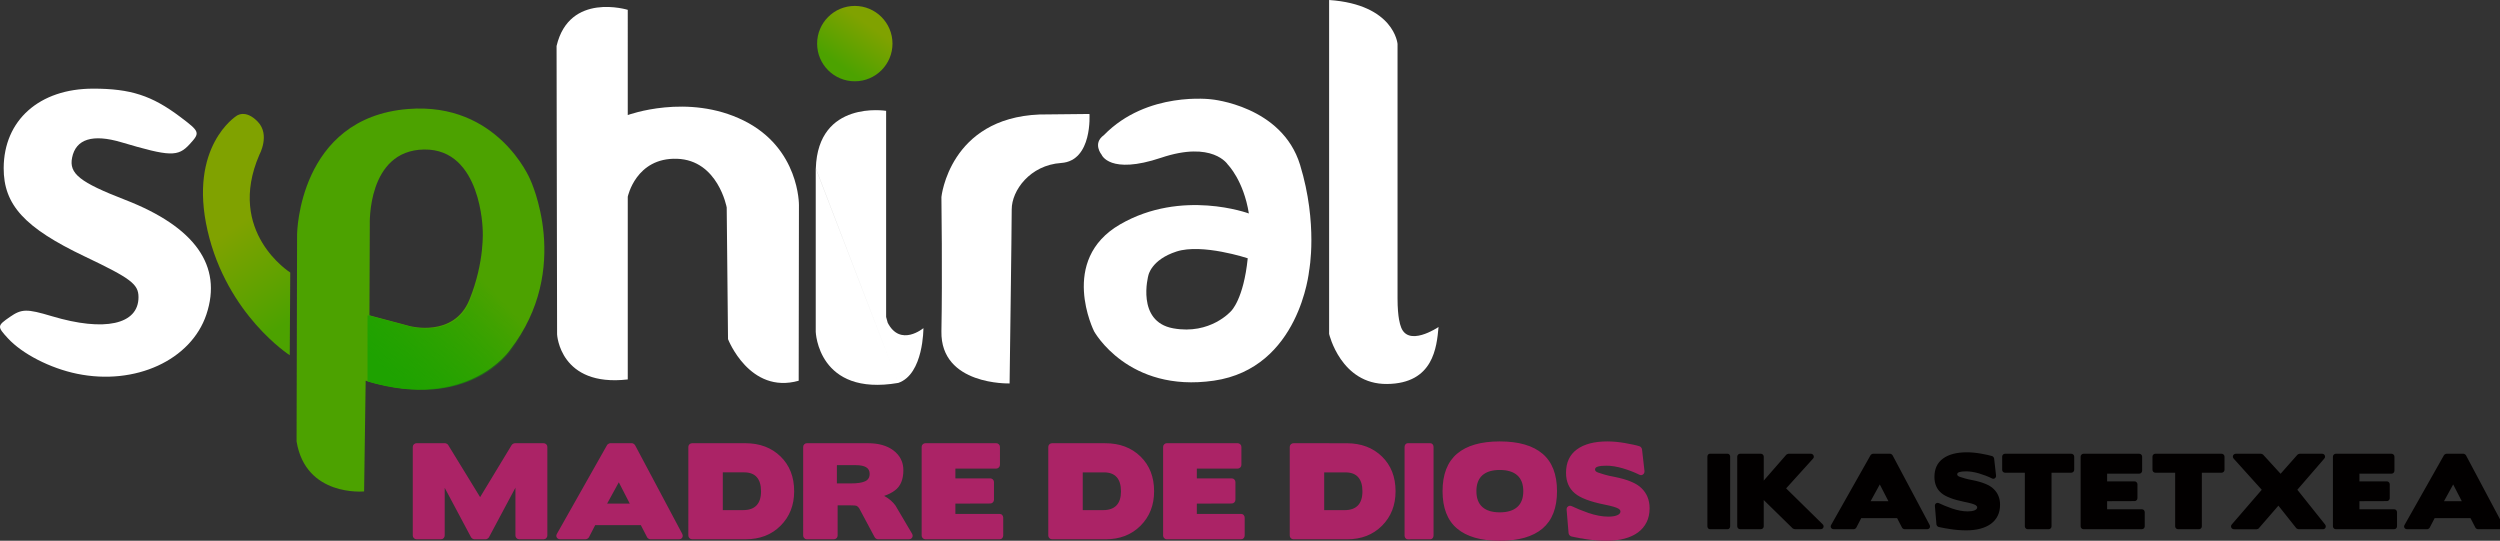
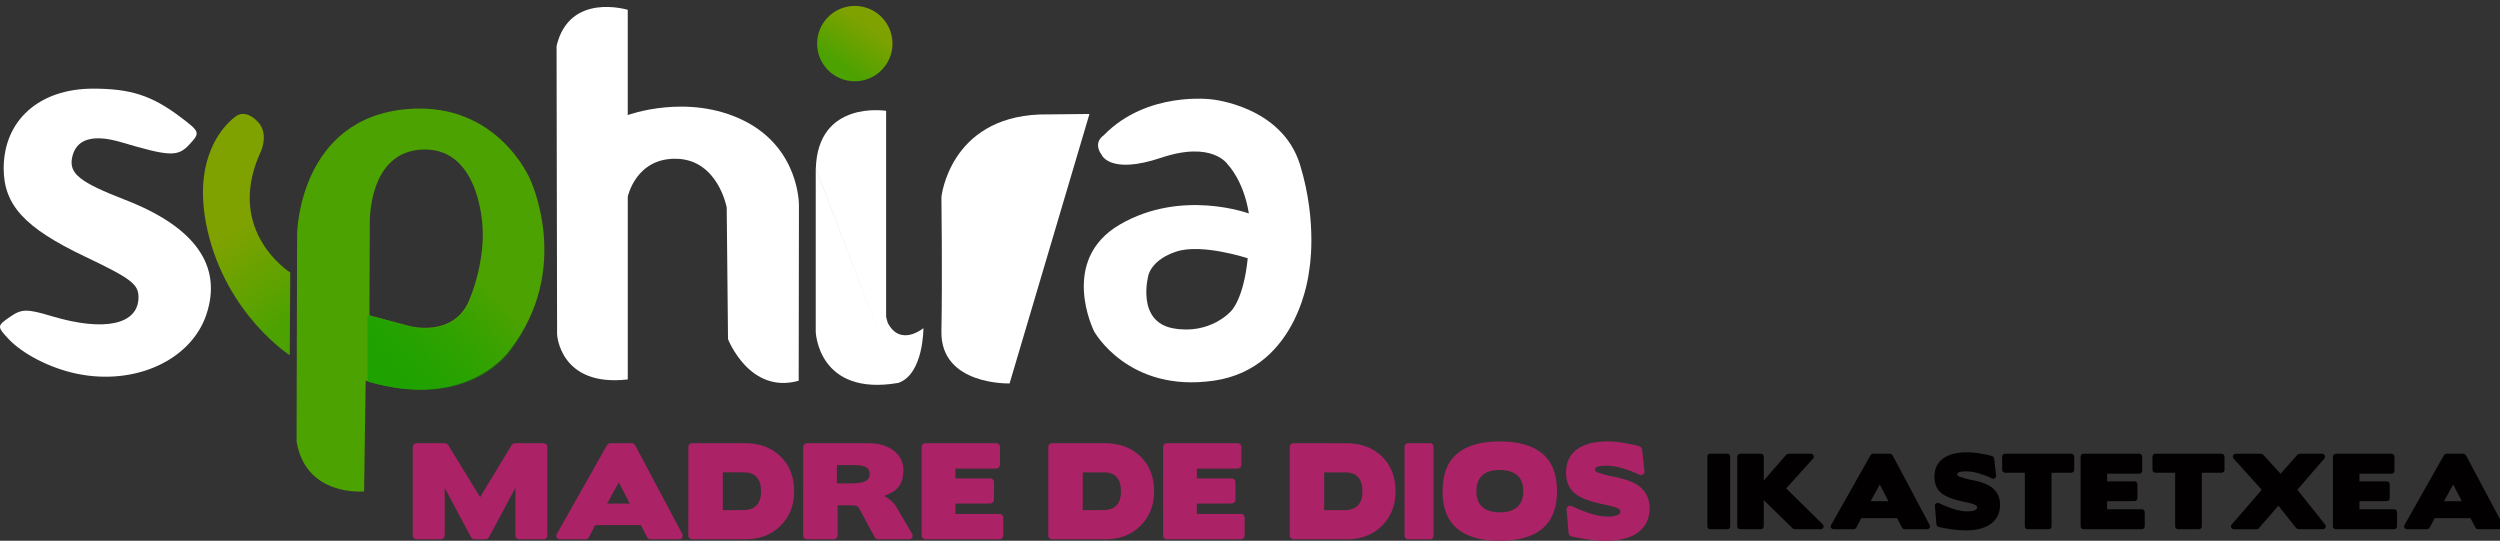
<svg xmlns="http://www.w3.org/2000/svg" xmlns:ns1="http://sodipodi.sourceforge.net/DTD/sodipodi-0.dtd" xmlns:ns2="http://www.inkscape.org/namespaces/inkscape" xmlns:xlink="http://www.w3.org/1999/xlink" version="1.1" id="svg1152" width="293.396" height="63.459" viewBox="0 0 293.396 63.459" ns1:docname="logo_sphiral-Completo-Publicar-inverso-reducido-MDDI.svg" ns2:version="1.1.2 (b8e25be833, 2022-02-05)" ns2:export-filename="D:\MadredeDios\Sphiral\000-Instalacion\Contenidos.Sphiral\logo_sphiral-Completo-Publicar-Inverso.png" ns2:export-xdpi="300" ns2:export-ydpi="300">
  <rect x="0" y="0" width="293.396" height="63.459" fill="#333333" stroke="none" />
  <defs id="defs1156">
    <linearGradient ns2:collect="always" id="linearGradient3948">
      <stop style="stop-color:#1ea200;stop-opacity:1;" offset="0" id="stop3944" />
      <stop style="stop-color:#03a200;stop-opacity:0" offset="1" id="stop3946" />
    </linearGradient>
    <linearGradient ns2:collect="always" id="linearGradient39975">
      <stop style="stop-color:#4ca200;stop-opacity:1;" offset="0" id="stop39971" />
      <stop style="stop-color:#80a200;stop-opacity:1" offset="1" id="stop39973" />
    </linearGradient>
    <linearGradient ns2:collect="always" xlink:href="#linearGradient39975" id="linearGradient39977" x1="195.338" y1="-375.12" x2="202.056" y2="-384.666" gradientUnits="userSpaceOnUse" gradientTransform="matrix(0.5,0,0,0.5,83.351,228.532)" />
    <linearGradient ns2:collect="always" xlink:href="#linearGradient39975" id="linearGradient50500" x1="63.64" y1="-313.955" x2="49.497" y2="-335.169" gradientUnits="userSpaceOnUse" gradientTransform="matrix(0.5,0,0,0.5,83.351,228.532)" />
    <linearGradient ns2:collect="always" xlink:href="#linearGradient3948" id="linearGradient3950" x1="86.684" y1="-418.875" x2="109.664" y2="-440.11" gradientUnits="userSpaceOnUse" gradientTransform="matrix(0.5,0,0,0.5,85.133,287.145)" />
  </defs>
  <ns1:namedview id="namedview1154" pagecolor="#505050" bordercolor="#eeeeee" borderopacity="1" ns2:pageshadow="0" ns2:pageopacity="0" ns2:pagecheckerboard="0" showgrid="false" showguides="true" ns2:guide-bbox="true" ns2:zoom="2.8284271" ns2:cx="201.70221" ns2:cy="17.67767" ns2:window-width="2400" ns2:window-height="1271" ns2:window-x="2391" ns2:window-y="-9" ns2:window-maximized="1" ns2:current-layer="g1158" ns2:snap-global="false" fit-margin-right="-0.4" fit-margin-top="0" fit-margin-left="0" fit-margin-bottom="0">
    <ns1:guide position="91.481,-7.956" orientation="0,-1" id="guide7249" />
    <ns1:guide position="43.211,254.529" orientation="0,-1" id="guide12603" />
    <ns1:guide position="-85.471,204.134" orientation="1,0" id="guide13595" />
    <ns1:guide position="119.943,128.474" orientation="0,-1" id="guide13597" />
    <ns1:guide position="87.416,193.528" orientation="0,-1" id="guide13951" />
    <ns1:guide position="78.931,319.393" orientation="0,-1" id="guide13953" />
    <ns1:guide position="105.836,314.654" orientation="1,0" id="guide15399" />
    <ns1:guide position="102.336,343.779" orientation="0,-1" id="guide15481" />
    <ns1:guide position="253.586,267.774" orientation="1,0" id="guide16617" />
  </ns1:namedview>
  <g ns2:groupmode="layer" ns2:label="Image" id="g1158" transform="translate(-82.289,-33.195)">
    <path id="path1239-1-7" style="fill:#ffffff;fill-opacity:1;stroke:none;stroke-width:1" d="m 93.206,43.599 c -6.294,0 -10.462,3.7 -10.485,9.311 -0.018,4.328 2.45,7.02 9.525,10.388 5.425,2.582 6.297,3.244 6.297,4.773 0,3.213 -3.985,4.086 -10.177,2.23 -2.93,-0.878 -3.532,-0.869 -4.903,0.079 -1.514,1.047 -1.522,1.125 -0.26,2.503 1.689,1.843 4.975,3.531 8.144,4.181 6.818,1.399 13.374,-1.612 15.163,-6.964 1.907,-5.707 -1.329,-10.273 -9.534,-13.453 -5.324,-2.063 -6.6,-3.075 -6.228,-4.943 0.437,-2.195 2.414,-2.814 5.786,-1.813 5.712,1.695 6.644,1.722 8.009,0.231 1.252,-1.366 1.219,-1.46 -1.1,-3.207 -3.331,-2.509 -5.826,-3.317 -10.238,-3.317 z" />
    <circle style="fill:url(#linearGradient39977);fill-opacity:1;stroke:none;stroke-width:1" id="path8104-8" cx="182.607" cy="38.313" r="4.423" />
    <path style="fill:#ffffff;fill-opacity:1;stroke:none;stroke-width:1px;stroke-linecap:butt;stroke-linejoin:miter;stroke-opacity:1" d="M 147.607,38.589 147.668,72.441 c 0,0 0.307,6.205 8.294,5.284 V 56.283 c 0,0 0.952,-4.608 5.775,-4.454 4.823,0.154 5.837,5.714 5.837,5.714 l 0.154,15.451 c 0,0 2.519,6.512 8.294,4.884 L 176.052,57.266 c 0,0 0.092,-6.666 -6.482,-9.922 -6.574,-3.256 -13.608,-0.645 -13.608,-0.645 V 34.35 c 0,0 -6.85,-2.12 -8.355,4.239 z" id="path8492-6" />
    <path id="path10176-4" style="fill:#4ca200;fill-opacity:1;stroke:none;stroke-width:1px;stroke-linecap:butt;stroke-linejoin:miter;stroke-opacity:1" d="m 125.645,70.203 4.735,1.26 c 0,0 5.17,1.39 6.994,-3.084 1.825,-4.475 1.564,-8.167 1.564,-8.167 0,0 -0.13,-9.557 -6.864,-9.471 -6.734,0.087 -6.386,8.819 -6.386,8.819 l -0.043,10.948 z m -8.551,14.796 0.061,-24.329 c 0,0 0.154,-13.655 13.025,-14.683 10.53,-0.842 14.315,8.233 14.315,8.233 0,0 5.038,10.506 -2.335,20.029 0,0 -4.884,7.25 -16.957,3.625 l -0.184,12.994 c 0,0 -6.85,0.676 -7.925,-5.867 z" ns1:nodetypes="ccscscccccsccccc" />
    <path id="path10176-4-3" style="fill:url(#linearGradient3950);fill-opacity:1;stroke:none;stroke-width:1px;stroke-linecap:butt;stroke-linejoin:miter;stroke-opacity:1" d="m 138.944,58.945 c 0.097,0.797 0.107,1.33 0.107,1.33 0,0 0.26,3.692 -1.564,8.167 -1.825,4.475 -6.994,3.084 -6.994,3.084 l -4.734,-1.26 v -0.049 h -0.338 v 7.747 c 11.995,3.55 16.853,-3.653 16.853,-3.653 4.298,-5.552 4.372,-11.423 3.691,-15.366 z" />
    <path style="fill:url(#linearGradient50500);fill-opacity:1;stroke:none;stroke-width:1px;stroke-linecap:butt;stroke-linejoin:miter;stroke-opacity:1" d="m 116.293,74.885 0.061,-9.707 c 0,0 -7.557,-4.731 -3.625,-13.823 0,0 1.29,-2.335 -0.184,-3.871 -1.474,-1.536 -2.519,-0.676 -2.519,-0.676 0,0 -5.652,3.563 -3.379,13.455 2.273,9.891 9.646,14.622 9.646,14.622 z" id="path10881-0" />
    <path id="path14763-5" style="fill:#ffffff;fill-opacity:1;stroke:none;stroke-width:1px;stroke-linecap:butt;stroke-linejoin:miter;stroke-opacity:1" d="m 178.022,52.945 v 19.188 c 0,0 0.25,7.625 9.688,6 M 178.033,52.953 c 0.25,-8.062 8.25,-6.75 8.25,-6.75 v 24.188 l 0.188,0.688 c 1.5,2.875 4.188,0.625 4.188,0.625 0,0 0.034,5.405 -2.949,6.429" ns1:nodetypes="cccccccc" />
-     <path style="fill:#ffffff;fill-opacity:1;stroke:none;stroke-width:1px;stroke-linecap:butt;stroke-linejoin:miter;stroke-opacity:1" d="m 200.772,78.195 c 0,0 -8.125,0.25 -8,-6.125 0.125,-6.375 0,-15.75 0,-15.75 0,0 0.938,-9.25 11.5,-9.688 l 5.875,-0.062 c 0,0 0.375,5.5 -3.312,5.75 -3.688,0.25 -5.812,3.25 -5.812,5.438 0,2.188 -0.25,20.437 -0.25,20.437 z" id="path16713-9" />
+     <path style="fill:#ffffff;fill-opacity:1;stroke:none;stroke-width:1px;stroke-linecap:butt;stroke-linejoin:miter;stroke-opacity:1" d="m 200.772,78.195 c 0,0 -8.125,0.25 -8,-6.125 0.125,-6.375 0,-15.75 0,-15.75 0,0 0.938,-9.25 11.5,-9.688 l 5.875,-0.062 z" id="path16713-9" />
    <path id="path17324-2" style="fill:#ffffff;fill-opacity:1;stroke:none;stroke-width:1px;stroke-linecap:butt;stroke-linejoin:miter;stroke-opacity:1" d="m 228.721,63.506 c 0,0 -5.347,-1.768 -8.353,-0.795 -3.005,0.972 -3.315,2.828 -3.315,2.828 0,0 -1.458,5.392 2.917,6.187 4.375,0.795 6.806,-2.033 6.806,-2.033 0,0 1.458,-1.37 1.945,-6.187 z M 211.839,49.054 c 5.082,-5.215 12.64,-4.198 12.64,-4.198 0,0 8.264,0.751 10.386,7.69 2.121,6.938 1.061,12.419 1.061,12.419 0,0 -1.105,11.446 -11.181,12.905 -10.076,1.458 -14.054,-5.789 -14.054,-5.789 0,0 -4.198,-8.353 3.049,-12.551 7.248,-4.198 15.114,-1.282 15.114,-1.282 -0.619,-3.889 -2.475,-5.745 -2.475,-5.745 0,0 -1.768,-2.828 -7.822,-0.795 -6.055,2.033 -6.983,-0.354 -6.983,-0.354 0,0 -1.105,-1.326 0.265,-2.298 z" />
-     <path style="fill:#ffffff;fill-opacity:1;stroke:none;stroke-width:1px;stroke-linecap:butt;stroke-linejoin:miter;stroke-opacity:1" d="m 251.115,71.57 c 0,0 -3.719,2.531 -4.469,-0.188 0,0 -0.344,-0.844 -0.344,-3.156 0,-2.312 0,-29.875 0,-29.875 0,0 -0.375,-4.625 -8.031,-5.156 v 19.719 19.469 c 0,0 1.375,5.937 6.812,5.875 5.438,-0.062 5.812,-4.312 6.031,-6.687 z" id="path18877-5" />
    <path d="m 282.958,95.3 c -0.082,0 -0.151,-0.034 -0.208,-0.102 -0.056,-0.067 -0.084,-0.146 -0.084,-0.237 v -8.179 c 0,-0.09 0.028,-0.17 0.084,-0.237 0.056,-0.068 0.125,-0.102 0.208,-0.102 h 2.088 c 0.082,0 0.151,0.034 0.208,0.102 0.056,0.067 0.084,0.147 0.084,0.237 v 8.179 c 0,0.091 -0.028,0.17 -0.084,0.237 -0.056,0.068 -0.125,0.102 -0.208,0.102 z m 3.548,0 c -0.09,0 -0.169,-0.034 -0.236,-0.102 -0.067,-0.067 -0.101,-0.146 -0.101,-0.237 v -8.179 c 0,-0.09 0.033,-0.17 0.101,-0.237 0.067,-0.068 0.146,-0.102 0.236,-0.102 h 2.436 c 0.09,0 0.168,0.034 0.236,0.102 0.067,0.067 0.101,0.147 0.101,0.237 v 2.813 l 2.65,-3.039 c 0.023,-0.023 0.064,-0.047 0.124,-0.073 0.06,-0.026 0.105,-0.04 0.135,-0.04 h 2.605 c 0.075,0 0.142,0.019 0.202,0.057 0.06,0.037 0.102,0.086 0.129,0.146 0.026,0.061 0.035,0.125 0.028,0.192 -0.008,0.068 -0.037,0.128 -0.09,0.181 l -3.155,3.491 4.278,4.203 c 0.06,0.06 0.097,0.124 0.112,0.192 0.015,0.068 0.009,0.132 -0.017,0.192 -0.026,0.06 -0.067,0.109 -0.124,0.147 -0.056,0.037 -0.125,0.056 -0.208,0.056 h -3.021 c -0.03,0 -0.073,-0.011 -0.129,-0.034 -0.056,-0.022 -0.095,-0.041 -0.118,-0.056 l -3.402,-3.333 v 3.084 c 0,0.091 -0.034,0.17 -0.101,0.237 -0.067,0.068 -0.146,0.102 -0.236,0.102 z m 19.301,0 c -0.052,0 -0.11,-0.019 -0.174,-0.056 -0.064,-0.038 -0.106,-0.083 -0.129,-0.136 l -0.573,-1.107 h -4.21 l -0.573,1.107 c -0.03,0.053 -0.075,0.098 -0.135,0.136 -0.06,0.037 -0.12,0.056 -0.18,0.056 h -2.324 c -0.15,0 -0.258,-0.052 -0.326,-0.158 -0.067,-0.105 -0.064,-0.222 0.011,-0.35 l 4.615,-8.168 c 0.022,-0.045 0.067,-0.087 0.135,-0.124 0.067,-0.038 0.124,-0.057 0.168,-0.057 h 1.988 c 0.052,0 0.108,0.019 0.168,0.057 0.06,0.037 0.105,0.083 0.135,0.135 l 4.346,8.168 c 0.06,0.128 0.06,0.243 0,0.345 -0.06,0.102 -0.165,0.153 -0.315,0.153 z m -3.986,-3.288 h 2.088 l -1.011,-1.965 z m 14.917,1.712 c -0.184,0.373 -0.445,0.686 -0.786,0.938 -0.341,0.252 -0.756,0.444 -1.246,0.576 -0.491,0.132 -1.042,0.198 -1.656,0.198 -0.329,0 -0.656,-0.013 -0.982,-0.04 -0.326,-0.026 -0.65,-0.066 -0.972,-0.119 -0.075,-0.015 -0.14,-0.026 -0.197,-0.033 -0.056,-0.008 -0.114,-0.019 -0.174,-0.034 v 0.011 c -0.217,-0.038 -0.403,-0.073 -0.556,-0.107 -0.154,-0.034 -0.272,-0.058 -0.354,-0.073 -0.067,-0.015 -0.127,-0.052 -0.179,-0.113 -0.053,-0.06 -0.082,-0.124 -0.09,-0.192 l -0.179,-2.146 c -0.015,-0.143 0.029,-0.25 0.135,-0.322 0.105,-0.071 0.22,-0.077 0.348,-0.017 0.366,0.18 0.876,0.388 1.527,0.621 0.674,0.225 1.284,0.339 1.831,0.339 0.337,0 0.608,-0.041 0.814,-0.124 0.205,-0.083 0.308,-0.203 0.308,-0.361 0,-0.083 -0.06,-0.166 -0.179,-0.249 -0.195,-0.12 -0.636,-0.248 -1.325,-0.384 -1.295,-0.263 -2.193,-0.606 -2.695,-1.028 -0.547,-0.452 -0.82,-1.085 -0.82,-1.898 0,-0.949 0.335,-1.668 1.005,-2.158 0.67,-0.489 1.604,-0.734 2.801,-0.734 0.524,0 1.082,0.053 1.673,0.158 0.285,0.053 0.533,0.101 0.747,0.147 0.213,0.045 0.391,0.09 0.533,0.135 0.06,0.015 0.114,0.053 0.163,0.113 0.048,0.06 0.076,0.121 0.084,0.181 l 0.224,1.977 c 0.015,0.143 -0.03,0.254 -0.135,0.333 -0.105,0.079 -0.221,0.085 -0.348,0.017 -0.232,-0.113 -0.475,-0.219 -0.73,-0.317 -0.254,-0.097 -0.52,-0.188 -0.797,-0.271 -0.554,-0.158 -1.052,-0.237 -1.493,-0.237 -0.337,0 -0.597,0.027 -0.78,0.079 -0.184,0.053 -0.276,0.143 -0.276,0.271 0,0.121 0.093,0.215 0.281,0.283 0.172,0.06 0.381,0.126 0.629,0.198 0.247,0.071 0.539,0.138 0.876,0.198 1.213,0.241 2.043,0.587 2.493,1.04 0.502,0.482 0.752,1.1 0.752,1.852 0,0.49 -0.092,0.921 -0.275,1.293 m 3.52,1.576 c -0.09,0 -0.168,-0.034 -0.236,-0.102 -0.067,-0.067 -0.101,-0.146 -0.101,-0.237 v -6.293 h -2.324 c -0.097,0 -0.178,-0.033 -0.242,-0.101 -0.064,-0.068 -0.095,-0.151 -0.095,-0.249 v -1.536 c 0,-0.09 0.032,-0.17 0.095,-0.237 0.064,-0.068 0.144,-0.102 0.242,-0.102 h 7.77 c 0.097,0 0.18,0.034 0.247,0.102 0.067,0.067 0.101,0.147 0.101,0.237 v 1.536 c 0,0.098 -0.033,0.181 -0.101,0.249 -0.067,0.068 -0.15,0.101 -0.247,0.101 h -2.313 v 6.293 c 0,0.091 -0.032,0.17 -0.095,0.237 -0.064,0.068 -0.144,0.102 -0.242,0.102 z m 6.547,0 c -0.09,0 -0.169,-0.034 -0.236,-0.102 -0.067,-0.067 -0.101,-0.146 -0.101,-0.237 v -8.179 c 0,-0.09 0.033,-0.17 0.101,-0.237 0.067,-0.068 0.146,-0.102 0.236,-0.102 h 6.546 c 0.09,0 0.168,0.034 0.236,0.102 0.067,0.067 0.101,0.147 0.101,0.237 v 1.649 c 0,0.098 -0.034,0.181 -0.101,0.249 -0.067,0.067 -0.146,0.101 -0.236,0.101 h -3.773 v 0.904 h 3.223 c 0.09,0 0.168,0.033 0.236,0.101 0.067,0.068 0.101,0.147 0.101,0.237 v 1.627 c 0,0.098 -0.034,0.181 -0.101,0.249 -0.067,0.067 -0.146,0.101 -0.236,0.101 l -3.223,0.011 v 0.949 h 4.076 c 0.097,0 0.178,0.034 0.242,0.101 0.064,0.068 0.095,0.151 0.095,0.249 v 1.649 c 0,0.091 -0.032,0.17 -0.095,0.237 -0.064,0.068 -0.144,0.102 -0.242,0.102 z m 11.093,0 c -0.09,0 -0.168,-0.034 -0.236,-0.102 -0.067,-0.067 -0.101,-0.146 -0.101,-0.237 v -6.293 h -2.324 c -0.097,0 -0.178,-0.033 -0.242,-0.101 -0.064,-0.068 -0.095,-0.151 -0.095,-0.249 v -1.536 c 0,-0.09 0.032,-0.17 0.095,-0.237 0.064,-0.068 0.144,-0.102 0.242,-0.102 h 7.77 c 0.097,0 0.18,0.034 0.247,0.102 0.067,0.067 0.101,0.147 0.101,0.237 v 1.536 c 0,0.098 -0.033,0.181 -0.101,0.249 -0.067,0.068 -0.15,0.101 -0.247,0.101 h -2.313 v 6.293 c 0,0.091 -0.032,0.17 -0.096,0.237 -0.064,0.068 -0.144,0.102 -0.241,0.102 z m 16.888,-8.857 c 0.164,0 0.277,0.066 0.337,0.198 0.06,0.132 0.037,0.258 -0.067,0.379 l -3.155,3.649 3.256,4.078 c 0.09,0.12 0.107,0.243 0.051,0.367 -0.056,0.124 -0.163,0.187 -0.32,0.187 h -2.841 c -0.037,0 -0.088,-0.015 -0.151,-0.045 -0.064,-0.03 -0.107,-0.06 -0.129,-0.09 l -2.088,-2.632 -2.291,2.644 c -0.015,0.03 -0.052,0.058 -0.112,0.085 -0.06,0.027 -0.109,0.04 -0.146,0.04 h -2.65 c -0.082,0 -0.151,-0.019 -0.208,-0.056 -0.056,-0.038 -0.097,-0.085 -0.124,-0.141 -0.026,-0.057 -0.036,-0.117 -0.028,-0.181 0.008,-0.064 0.038,-0.126 0.09,-0.187 l 3.514,-4.067 -3.29,-3.649 c -0.052,-0.06 -0.084,-0.124 -0.095,-0.192 -0.011,-0.068 -0.004,-0.13 0.022,-0.187 0.026,-0.056 0.067,-0.104 0.124,-0.141 0.056,-0.038 0.125,-0.057 0.208,-0.057 h 2.953 c 0.037,0 0.084,0.013 0.14,0.04 0.056,0.027 0.091,0.051 0.106,0.073 l 2.044,2.237 1.976,-2.237 c 0.015,-0.023 0.052,-0.047 0.112,-0.073 0.06,-0.026 0.109,-0.04 0.146,-0.04 z m 1.628,8.857 c -0.09,0 -0.169,-0.034 -0.236,-0.102 -0.067,-0.067 -0.101,-0.146 -0.101,-0.237 v -8.179 c 0,-0.09 0.033,-0.17 0.101,-0.237 0.067,-0.068 0.146,-0.102 0.236,-0.102 h 6.546 c 0.09,0 0.169,0.034 0.236,0.102 0.067,0.067 0.101,0.147 0.101,0.237 v 1.649 c 0,0.098 -0.033,0.181 -0.101,0.249 -0.067,0.067 -0.146,0.101 -0.236,0.101 h -3.773 v 0.904 h 3.223 c 0.09,0 0.168,0.033 0.236,0.101 0.067,0.068 0.101,0.147 0.101,0.237 v 1.627 c 0,0.098 -0.034,0.181 -0.101,0.249 -0.067,0.067 -0.146,0.101 -0.236,0.101 l -3.223,0.011 v 0.949 h 4.076 c 0.097,0 0.178,0.034 0.241,0.101 0.064,0.068 0.096,0.151 0.096,0.249 v 1.649 c 0,0.091 -0.032,0.17 -0.096,0.237 -0.064,0.068 -0.144,0.102 -0.241,0.102 z m 16.685,0 c -0.052,0 -0.11,-0.019 -0.174,-0.056 -0.064,-0.038 -0.107,-0.083 -0.129,-0.136 l -0.573,-1.107 h -4.21 l -0.573,1.107 c -0.03,0.053 -0.075,0.098 -0.135,0.136 -0.06,0.037 -0.12,0.056 -0.179,0.056 h -2.325 c -0.15,0 -0.258,-0.052 -0.326,-0.158 -0.067,-0.105 -0.064,-0.222 0.012,-0.35 l 4.615,-8.168 c 0.022,-0.045 0.067,-0.087 0.135,-0.124 0.067,-0.038 0.124,-0.057 0.169,-0.057 h 1.987 c 0.052,0 0.109,0.019 0.169,0.057 0.06,0.037 0.105,0.083 0.135,0.135 l 4.345,8.168 c 0.06,0.128 0.06,0.243 0,0.345 -0.06,0.102 -0.165,0.153 -0.314,0.153 z m -3.986,-3.288 h 2.088 l -1.011,-1.965 z" style="fill:#020000;fill-opacity:1;fill-rule:nonzero;stroke:none;stroke-width:1.333" id="path1074" />
    <path d="m 146.081,85.209 c 0.124,0 0.229,0.043 0.315,0.129 0.086,0.086 0.129,0.187 0.129,0.302 v 10.41 c 0,0.115 -0.043,0.215 -0.129,0.302 -0.086,0.086 -0.191,0.129 -0.315,0.129 h -2.858 c -0.124,0 -0.229,-0.043 -0.315,-0.129 -0.086,-0.086 -0.129,-0.187 -0.129,-0.302 V 90.428 l -3.101,5.809 c -0.038,0.067 -0.095,0.125 -0.171,0.173 -0.076,0.048 -0.148,0.072 -0.214,0.072 h -1.343 c -0.067,0 -0.139,-0.023 -0.214,-0.072 -0.077,-0.048 -0.134,-0.105 -0.171,-0.173 l -3.087,-5.794 v 5.608 c 0,0.115 -0.043,0.215 -0.129,0.302 -0.086,0.086 -0.191,0.129 -0.315,0.129 h -2.858 c -0.124,0 -0.229,-0.043 -0.315,-0.129 -0.086,-0.086 -0.129,-0.187 -0.129,-0.302 V 85.641 c 0,-0.115 0.043,-0.216 0.129,-0.302 0.086,-0.086 0.19,-0.129 0.315,-0.129 h 3.344 c 0.057,0 0.126,0.022 0.207,0.065 0.081,0.043 0.136,0.094 0.164,0.151 l 3.744,6.111 3.701,-6.111 c 0.038,-0.057 0.095,-0.107 0.171,-0.151 0.076,-0.043 0.148,-0.065 0.214,-0.065 z m 12.532,11.272 c -0.067,0 -0.14,-0.023 -0.221,-0.072 -0.081,-0.048 -0.136,-0.105 -0.165,-0.173 l -0.729,-1.409 h -5.359 l -0.729,1.409 c -0.038,0.067 -0.095,0.125 -0.171,0.173 -0.076,0.048 -0.153,0.072 -0.228,0.072 h -2.958 c -0.191,0 -0.329,-0.067 -0.415,-0.201 -0.086,-0.134 -0.081,-0.283 0.015,-0.446 l 5.873,-10.396 c 0.028,-0.057 0.086,-0.11 0.171,-0.158 0.086,-0.048 0.157,-0.072 0.214,-0.072 h 2.529 c 0.067,0 0.138,0.024 0.214,0.072 0.076,0.048 0.133,0.106 0.171,0.173 l 5.53,10.396 c 0.076,0.163 0.076,0.309 0,0.439 -0.076,0.129 -0.209,0.194 -0.4,0.194 z m -5.073,-4.184 h 2.658 l -1.286,-2.502 z m 16.205,-7.088 c 1.705,0 3.092,0.523 4.159,1.567 1.058,1.035 1.586,2.392 1.586,4.069 0,1.639 -0.533,2.991 -1.6,4.055 -1.058,1.055 -2.42,1.581 -4.087,1.581 h -6.288 c -0.124,0 -0.229,-0.043 -0.315,-0.129 -0.086,-0.086 -0.129,-0.187 -0.129,-0.302 V 85.641 c 0,-0.115 0.043,-0.216 0.129,-0.302 0.086,-0.086 0.19,-0.129 0.315,-0.129 z m 1.358,3.983 c -0.334,-0.374 -0.824,-0.561 -1.472,-0.561 h -2.515 v 4.429 h 2.401 c 0.686,0 1.205,-0.184 1.557,-0.553 0.352,-0.369 0.529,-0.918 0.529,-1.646 0,-0.738 -0.166,-1.294 -0.5,-1.668 m 9.489,3.307 v 3.552 c 0,0.115 -0.043,0.215 -0.129,0.302 -0.086,0.086 -0.19,0.129 -0.314,0.129 h -3.173 c -0.115,0 -0.214,-0.043 -0.3,-0.129 -0.086,-0.086 -0.129,-0.187 -0.129,-0.302 V 85.641 c 0,-0.115 0.043,-0.216 0.129,-0.302 0.086,-0.086 0.185,-0.129 0.3,-0.129 h 7.173 c 1.229,0 2.215,0.273 2.958,0.82 0.801,0.595 1.2,1.376 1.2,2.343 0,1.093 -0.329,1.884 -0.986,2.372 -0.162,0.125 -0.35,0.242 -0.564,0.352 -0.214,0.11 -0.45,0.209 -0.708,0.295 0.305,0.163 0.565,0.34 0.779,0.532 0.214,0.192 0.393,0.384 0.536,0.575 l 1.958,3.321 c 0.095,0.163 0.102,0.315 0.021,0.453 -0.081,0.139 -0.212,0.208 -0.393,0.208 h -3.63 c -0.076,0 -0.15,-0.023 -0.222,-0.072 -0.071,-0.048 -0.126,-0.105 -0.164,-0.173 l -1.829,-3.422 0.014,0.029 c -0.038,-0.048 -0.079,-0.096 -0.121,-0.144 -0.043,-0.048 -0.088,-0.086 -0.136,-0.115 -0.076,-0.057 -0.371,-0.086 -0.886,-0.086 z m -0.086,-4.716 v 2.142 h 1.715 c 0.695,0 1.224,-0.081 1.586,-0.244 0.362,-0.163 0.543,-0.455 0.543,-0.877 0,-0.355 -0.139,-0.613 -0.415,-0.776 -0.276,-0.163 -0.676,-0.244 -1.2,-0.244 z m 10.375,8.699 c -0.114,0 -0.214,-0.043 -0.3,-0.129 -0.086,-0.086 -0.129,-0.187 -0.129,-0.302 V 85.641 c 0,-0.115 0.043,-0.216 0.129,-0.302 0.086,-0.086 0.186,-0.129 0.3,-0.129 h 8.332 c 0.114,0 0.214,0.043 0.3,0.129 0.086,0.086 0.129,0.187 0.129,0.302 v 2.099 c 0,0.125 -0.043,0.23 -0.129,0.316 -0.086,0.086 -0.186,0.13 -0.3,0.13 h -4.802 v 1.15 h 4.101 c 0.115,0 0.214,0.043 0.3,0.129 0.086,0.086 0.129,0.187 0.129,0.302 v 2.071 c 0,0.125 -0.043,0.23 -0.129,0.316 -0.086,0.086 -0.185,0.13 -0.3,0.13 l -4.101,0.014 v 1.208 h 5.187 c 0.124,0 0.226,0.043 0.307,0.129 0.081,0.086 0.121,0.192 0.121,0.316 v 2.1 c 0,0.115 -0.041,0.215 -0.121,0.302 -0.081,0.086 -0.184,0.129 -0.307,0.129 z m 21.107,-11.272 c 1.705,0 3.091,0.523 4.159,1.567 1.057,1.035 1.586,2.392 1.586,4.069 0,1.639 -0.534,2.991 -1.601,4.055 -1.057,1.055 -2.42,1.581 -4.087,1.581 h -6.288 c -0.124,0 -0.229,-0.043 -0.315,-0.129 -0.086,-0.086 -0.129,-0.187 -0.129,-0.302 V 85.641 c 0,-0.115 0.043,-0.216 0.129,-0.302 0.086,-0.086 0.19,-0.129 0.315,-0.129 z m 1.357,3.983 c -0.334,-0.374 -0.824,-0.561 -1.472,-0.561 h -2.515 v 4.429 h 2.401 c 0.686,0 1.205,-0.184 1.558,-0.553 0.352,-0.369 0.528,-0.918 0.528,-1.646 0,-0.738 -0.166,-1.294 -0.5,-1.668 m 5.873,7.29 c -0.115,0 -0.214,-0.043 -0.3,-0.129 -0.086,-0.086 -0.129,-0.187 -0.129,-0.302 V 85.641 c 0,-0.115 0.043,-0.216 0.129,-0.302 0.086,-0.086 0.185,-0.129 0.3,-0.129 h 8.331 c 0.115,0 0.214,0.043 0.3,0.129 0.086,0.086 0.129,0.187 0.129,0.302 v 2.099 c 0,0.125 -0.043,0.23 -0.129,0.316 -0.086,0.086 -0.185,0.13 -0.3,0.13 h -4.802 v 1.15 h 4.102 c 0.114,0 0.214,0.043 0.3,0.129 0.086,0.086 0.129,0.187 0.129,0.302 v 2.071 c 0,0.125 -0.043,0.23 -0.129,0.316 -0.086,0.086 -0.186,0.13 -0.3,0.13 l -4.102,0.014 v 1.208 h 5.187 c 0.124,0 0.227,0.043 0.307,0.129 0.081,0.086 0.121,0.192 0.121,0.316 v 2.1 c 0,0.115 -0.041,0.215 -0.121,0.302 -0.081,0.086 -0.183,0.129 -0.307,0.129 z m 21.107,-11.272 c 1.705,0 3.091,0.523 4.159,1.567 1.057,1.035 1.586,2.392 1.586,4.069 0,1.639 -0.533,2.991 -1.601,4.055 -1.057,1.055 -2.42,1.581 -4.087,1.581 h -6.288 c -0.124,0 -0.228,-0.043 -0.314,-0.129 -0.086,-0.086 -0.129,-0.187 -0.129,-0.302 V 85.641 c 0,-0.115 0.043,-0.216 0.129,-0.302 0.086,-0.086 0.19,-0.129 0.314,-0.129 z m 1.357,3.983 c -0.334,-0.374 -0.824,-0.561 -1.472,-0.561 h -2.516 v 4.429 h 2.401 c 0.686,0 1.205,-0.184 1.558,-0.553 0.352,-0.369 0.529,-0.918 0.529,-1.646 0,-0.738 -0.167,-1.294 -0.501,-1.668 m 5.817,7.29 c -0.105,0 -0.193,-0.043 -0.264,-0.129 -0.072,-0.086 -0.107,-0.187 -0.107,-0.302 V 85.641 c 0,-0.115 0.036,-0.216 0.107,-0.302 0.071,-0.086 0.159,-0.129 0.264,-0.129 h 2.658 c 0.105,0 0.193,0.043 0.264,0.129 0.072,0.086 0.107,0.187 0.107,0.302 v 10.41 c 0,0.115 -0.036,0.215 -0.107,0.302 -0.071,0.086 -0.159,0.129 -0.264,0.129 z m 15.82,-1.265 c -1.134,0.959 -2.806,1.438 -5.016,1.438 -2.21,0 -3.882,-0.479 -5.016,-1.438 -1.134,-0.959 -1.701,-2.42 -1.701,-4.386 0,-1.965 0.567,-3.429 1.701,-4.392 1.134,-0.963 2.806,-1.445 5.016,-1.445 2.21,0 3.882,0.482 5.016,1.445 1.134,0.963 1.7,2.428 1.7,4.392 0,1.965 -0.567,3.427 -1.7,4.386 m -2.965,-6.248 c -0.472,-0.417 -1.155,-0.625 -2.051,-0.625 -0.896,0 -1.577,0.208 -2.044,0.625 -0.467,0.417 -0.7,1.038 -0.7,1.862 0,0.825 0.233,1.445 0.7,1.862 0.467,0.417 1.148,0.625 2.044,0.625 0.895,0 1.579,-0.208 2.051,-0.625 0.472,-0.417 0.707,-1.038 0.707,-1.862 0,-0.824 -0.236,-1.445 -0.707,-1.862 m 15.177,5.507 c -0.234,0.474 -0.567,0.872 -1.001,1.193 -0.434,0.321 -0.962,0.566 -1.586,0.733 -0.624,0.168 -1.327,0.252 -2.108,0.252 -0.419,0 -0.836,-0.017 -1.251,-0.05 -0.414,-0.034 -0.826,-0.084 -1.236,-0.151 -0.095,-0.02 -0.179,-0.033 -0.25,-0.043 -0.071,-0.009 -0.145,-0.024 -0.222,-0.043 v 0.014 c -0.276,-0.048 -0.512,-0.094 -0.707,-0.137 -0.195,-0.043 -0.346,-0.074 -0.45,-0.094 -0.086,-0.019 -0.162,-0.067 -0.229,-0.144 -0.066,-0.076 -0.105,-0.158 -0.114,-0.244 l -0.229,-2.732 c -0.019,-0.182 0.038,-0.319 0.171,-0.41 0.134,-0.091 0.281,-0.099 0.443,-0.022 0.467,0.23 1.115,0.494 1.944,0.791 0.857,0.288 1.634,0.432 2.33,0.432 0.429,0 0.774,-0.053 1.036,-0.158 0.262,-0.105 0.393,-0.259 0.393,-0.46 0,-0.105 -0.076,-0.21 -0.228,-0.316 -0.248,-0.153 -0.81,-0.316 -1.686,-0.489 -1.649,-0.335 -2.792,-0.771 -3.43,-1.308 -0.695,-0.575 -1.043,-1.38 -1.043,-2.415 0,-1.208 0.426,-2.123 1.279,-2.747 0.853,-0.623 2.041,-0.934 3.566,-0.934 0.667,0 1.377,0.067 2.13,0.201 0.362,0.067 0.679,0.13 0.95,0.187 0.272,0.057 0.498,0.115 0.679,0.173 0.076,0.019 0.145,0.067 0.207,0.144 0.062,0.077 0.097,0.154 0.107,0.23 l 0.286,2.517 c 0.019,0.182 -0.038,0.323 -0.171,0.424 -0.134,0.101 -0.281,0.108 -0.443,0.022 -0.296,-0.144 -0.605,-0.278 -0.929,-0.403 -0.324,-0.125 -0.663,-0.239 -1.015,-0.345 -0.705,-0.201 -1.338,-0.302 -1.901,-0.302 -0.428,0 -0.759,0.033 -0.993,0.101 -0.234,0.067 -0.35,0.182 -0.35,0.345 0,0.154 0.119,0.273 0.357,0.36 0.219,0.077 0.486,0.161 0.801,0.252 0.315,0.091 0.686,0.175 1.115,0.252 1.543,0.307 2.601,0.748 3.173,1.323 0.638,0.614 0.958,1.4 0.958,2.358 0,0.623 -0.117,1.172 -0.35,1.646" style="fill:#ab2366;fill-opacity:1;fill-rule:nonzero;stroke:none;stroke-width:1.333" id="path1078" />
  </g>
</svg>